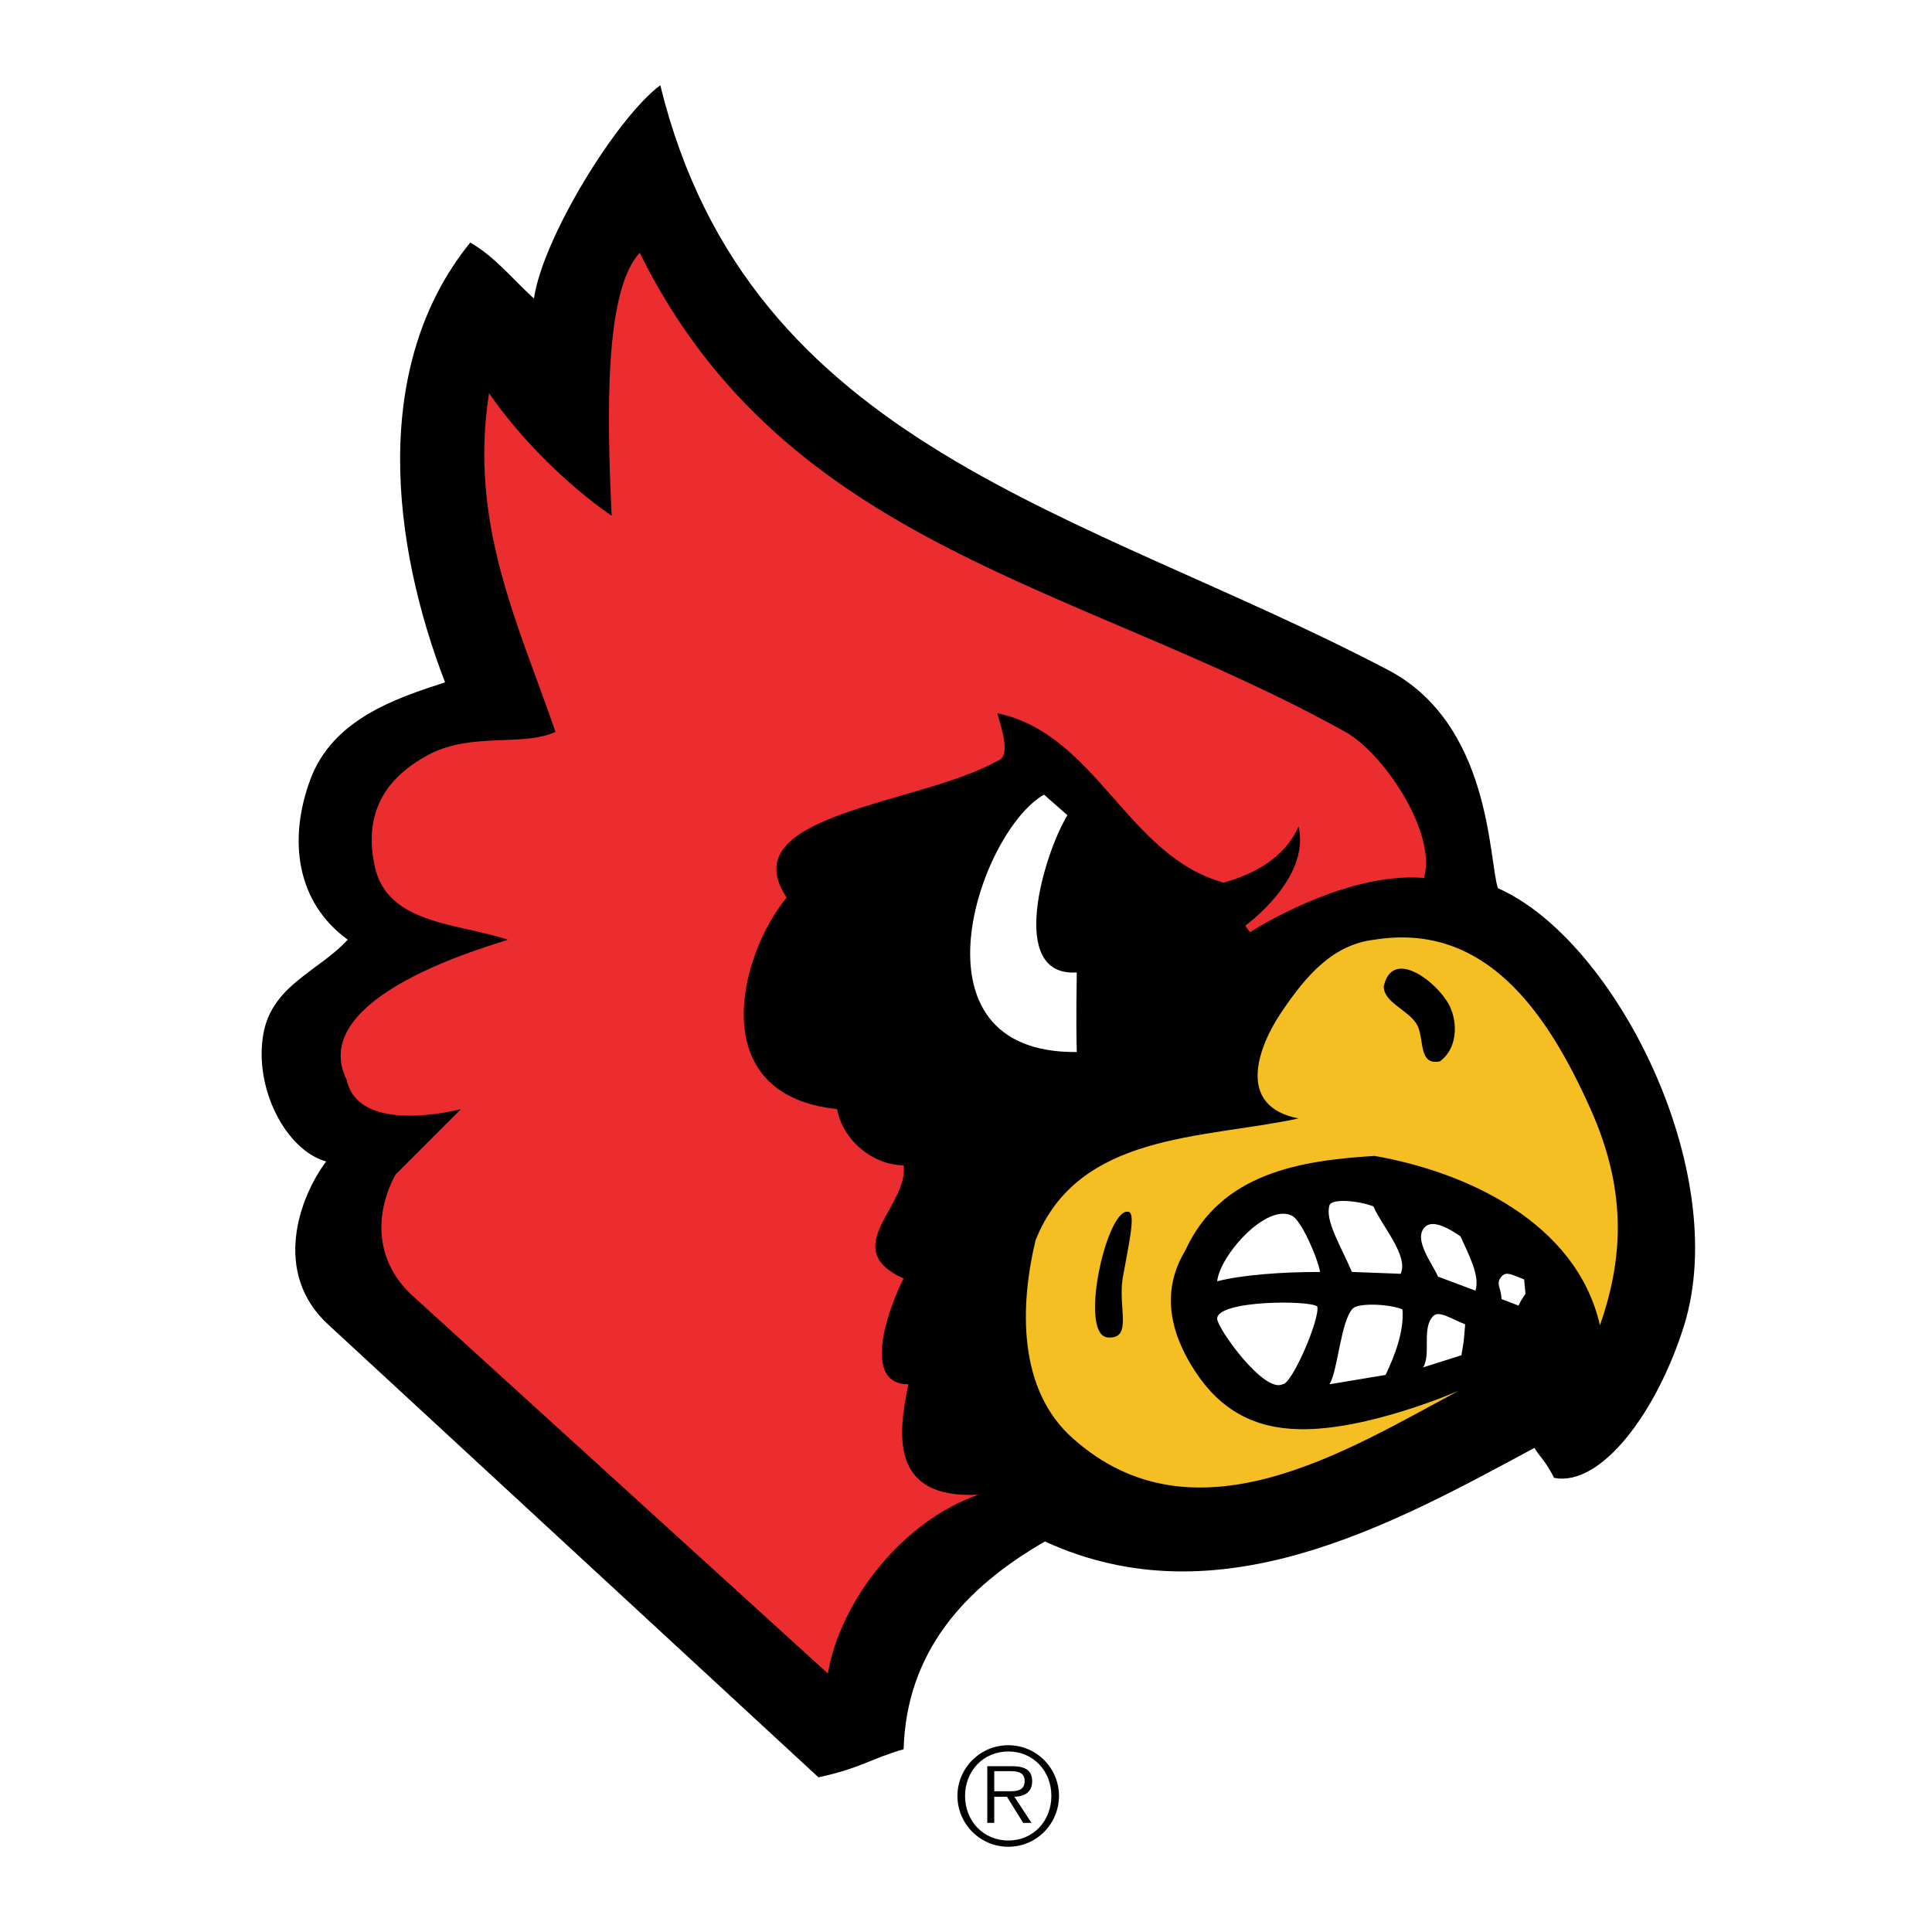
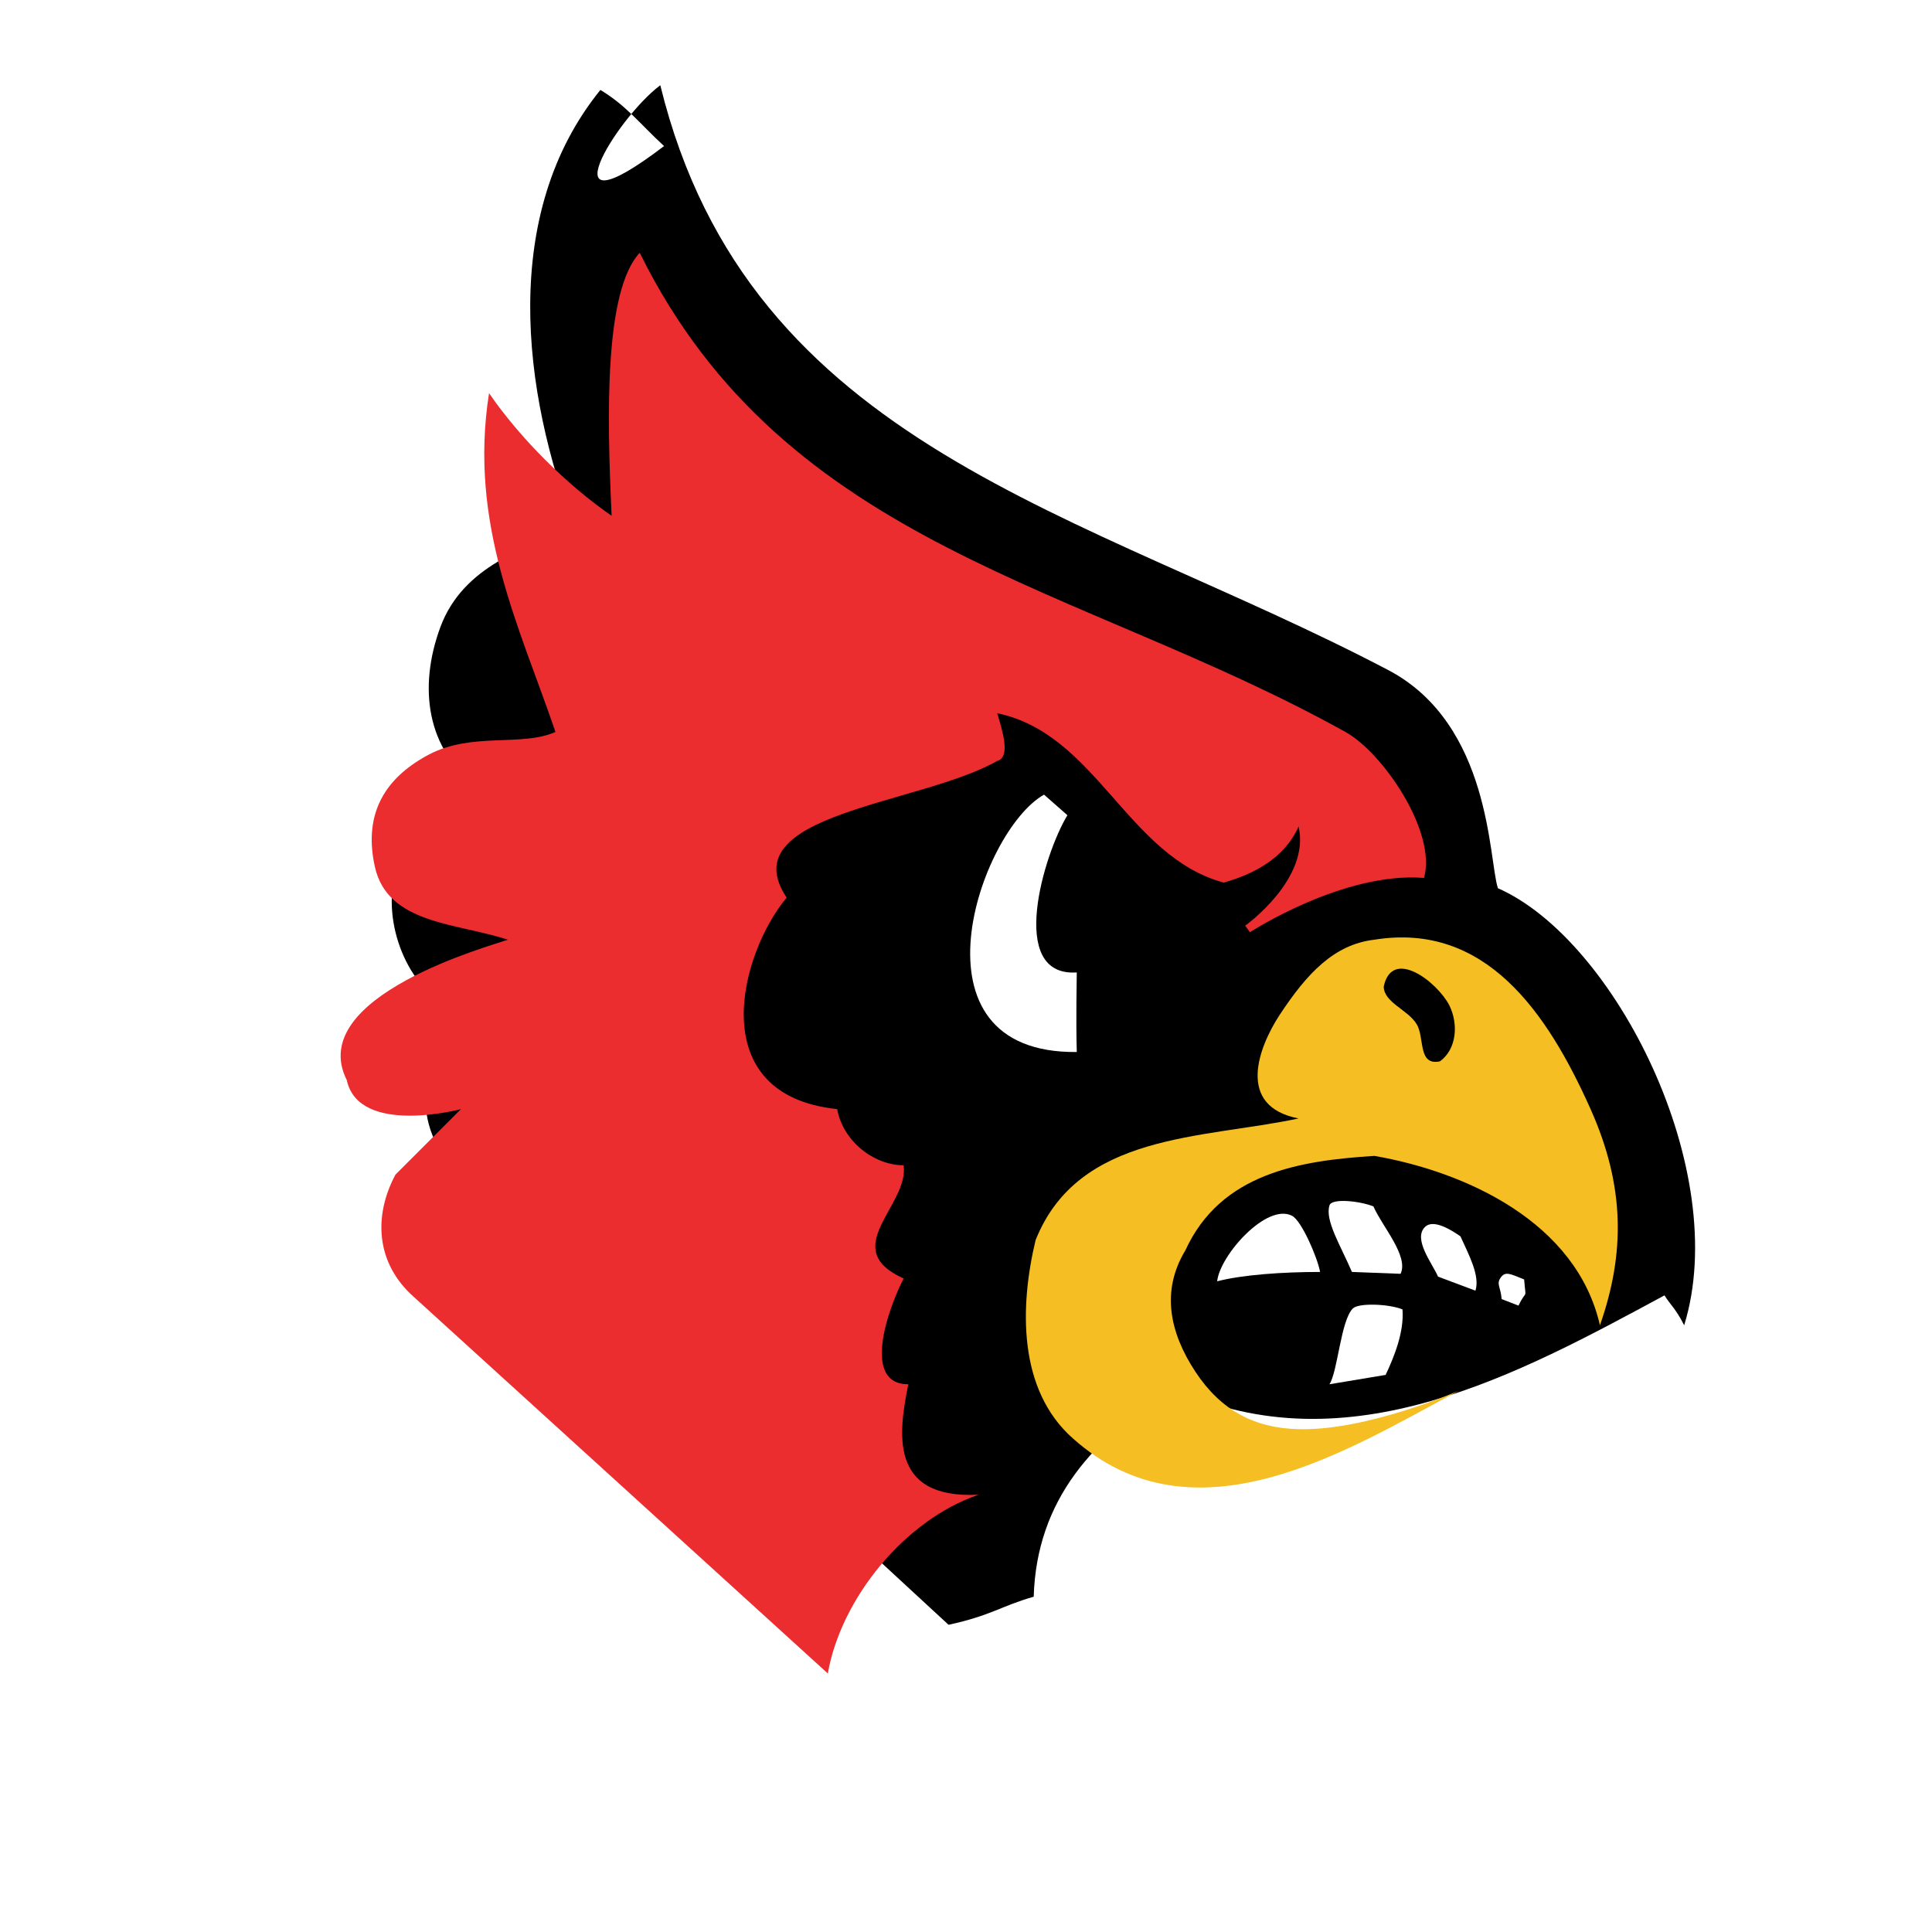
<svg xmlns="http://www.w3.org/2000/svg" version="1.0" id="Layer_1" x="0px" y="0px" width="192.756px" height="192.756px" viewBox="0 0 192.756 192.756" enable-background="new 0 0 192.756 192.756" xml:space="preserve">
  <g>
    <polygon fill-rule="evenodd" clip-rule="evenodd" fill="#FFFFFF" points="0,0 192.756,0 192.756,192.756 0,192.756 0,0  " />
-     <path fill-rule="evenodd" clip-rule="evenodd" d="M65.878,8.504c8.871,36.229,42.205,42.392,72.645,58.358   c10.271,5.416,9.991,18.955,10.925,21.756c11.672,5.135,23.344,28.198,18.581,43.606c-2.708,8.684-8.31,16.152-12.979,15.219   c-0.841-1.68-1.4-2.053-1.961-2.986c-14.38,7.748-31.561,17.273-48.834,9.336c-8.125,4.67-13.82,11.111-14.1,20.73   c-3.268,0.932-4.202,1.867-8.497,2.801l-48.834-45.1c-5.789-5.229-2.895-12.887-0.28-16.342c-4.015-1.119-7.257-7.328-6.256-12.791   c0.883-4.818,5.603-6.256,8.404-9.338c-5.136-3.735-5.952-9.968-3.735-15.966c2.242-6.068,8.591-8.124,13.446-9.711   c-5.323-13.819-7.47-31.56,2.521-43.885c2.614,1.587,3.828,3.268,6.35,5.602C54.113,23.817,61.49,11.772,65.878,8.504L65.878,8.504   L65.878,8.504z" />
+     <path fill-rule="evenodd" clip-rule="evenodd" d="M65.878,8.504c8.871,36.229,42.205,42.392,72.645,58.358   c10.271,5.416,9.991,18.955,10.925,21.756c11.672,5.135,23.344,28.198,18.581,43.606c-0.841-1.68-1.4-2.053-1.961-2.986c-14.38,7.748-31.561,17.273-48.834,9.336c-8.125,4.67-13.82,11.111-14.1,20.73   c-3.268,0.932-4.202,1.867-8.497,2.801l-48.834-45.1c-5.789-5.229-2.895-12.887-0.28-16.342c-4.015-1.119-7.257-7.328-6.256-12.791   c0.883-4.818,5.603-6.256,8.404-9.338c-5.136-3.735-5.952-9.968-3.735-15.966c2.242-6.068,8.591-8.124,13.446-9.711   c-5.323-13.819-7.47-31.56,2.521-43.885c2.614,1.587,3.828,3.268,6.35,5.602C54.113,23.817,61.49,11.772,65.878,8.504L65.878,8.504   L65.878,8.504z" />
    <path fill-rule="evenodd" clip-rule="evenodd" fill="#EB2D2F" d="M134.229,73.025c3.734,2.054,9.15,9.991,7.843,14.566   c-8.03-0.654-17.367,5.416-17.367,5.416l-0.467-0.653c0,0,6.536-4.669,5.322-9.898c-1.4,3.174-4.482,4.762-7.47,5.602   c-9.618-2.614-12.699-14.846-22.597-16.9c0.467,1.587,1.4,4.389,0,4.762c-7.75,4.389-26.612,5.229-21.009,13.633   c-4.668,5.603-8.403,19.702,5.042,21.102c0.561,3.176,3.642,5.604,6.629,5.604c0.56,4.014-6.629,8.309,0,11.297   c-1.587,3.082-4.202,10.553,0.467,10.553c-0.934,4.668-2.054,11.484,7.003,11.018c-7.376,2.521-13.726,10.363-15.033,17.834   l-41.271-37.537c-3.921-3.453-4.015-8.215-1.868-12.23l6.536-6.537c0,0-10.177,2.707-11.392-2.895   c-4.202-8.402,14.566-13.445,16.061-14.006c-5.042-1.681-11.988-1.521-13.259-7.283c-1.045-4.74,0.466-8.59,5.416-11.205   c4.295-2.241,9.244-0.747,12.605-2.241c-3.642-10.645-8.684-20.729-6.629-33.802c3.081,4.482,7.75,9.151,12.231,12.232   c-0.467-9.991-0.747-22.41,2.801-26.238C78.391,54.724,107.71,58.272,134.229,73.025L134.229,73.025L134.229,73.025z" />
    <path fill-rule="evenodd" clip-rule="evenodd" fill="#FFFFFF" d="M106.496,81.335c-2.334,3.828-6.069,16.153,0.934,15.686   c0,0.936-0.094,4.389,0,7.938c-17.367,0.188-9.71-22.036-3.268-25.678L106.496,81.335L106.496,81.335L106.496,81.335z" />
    <path fill-rule="evenodd" clip-rule="evenodd" fill="#F5BE23" d="M158.692,110.654c3.435,7.688,3.454,14.379,0.934,21.57   c-2.335-10.271-13.353-15.314-22.503-16.9c-7.377,0.467-15.313,1.68-18.862,9.43c-2.427,4.016-1.593,8.176,1.027,12.139   c2.526,3.82,5.883,5.602,10.271,5.695c6.816,0.188,15.967-3.828,15.967-3.828c-11.019,5.883-26.331,15.594-38.47,4.762   c-5.51-4.854-5.322-13.164-3.735-19.795c4.296-10.738,16.62-10.084,26.238-12.139c-6.257-1.213-4.016-7.096-1.868-10.363   c2.709-4.109,5.416-7.003,9.432-7.471C148.141,91.98,154.333,100.898,158.692,110.654L158.692,110.654L158.692,110.654z" />
    <path fill-rule="evenodd" clip-rule="evenodd" d="M144.593,100.289c0.934,1.869,0.747,4.389-0.934,5.604   c-2.241,0.467-1.494-2.428-2.334-3.734c-0.841-1.4-3.269-2.148-3.269-3.736C138.896,94.501,143.379,97.957,144.593,100.289   L144.593,100.289L144.593,100.289z" />
-     <path fill-rule="evenodd" clip-rule="evenodd" d="M112.659,120.926c0.653,0.281-0.094,3.455-0.654,6.629   c-0.466,2.988,1.028,6.07-1.493,5.883C107.523,133.158,110.512,120.086,112.659,120.926L112.659,120.926L112.659,120.926z" />
    <path fill-rule="evenodd" clip-rule="evenodd" fill="#FFFFFF" d="M131.707,126.902c-3.735,0-7.75,0.279-10.271,0.934   c0.281-2.615,4.949-7.844,7.471-6.537C129.839,121.766,131.427,125.408,131.707,126.902L131.707,126.902L131.707,126.902z" />
-     <path fill-rule="evenodd" clip-rule="evenodd" fill="#FFFFFF" d="M131.427,130.357c0.28,1.213-2.521,7.75-3.455,7.75   c-1.867,0.934-6.536-5.604-6.536-6.537C121.436,129.703,130.773,129.703,131.427,130.357L131.427,130.357L131.427,130.357z" />
    <path fill-rule="evenodd" clip-rule="evenodd" fill="#FFFFFF" d="M139.924,130.637c0.187,2.24-0.84,4.762-1.681,6.537l-5.603,0.934   c0.84-1.309,1.121-6.35,2.334-7.564C135.535,129.982,138.523,130.076,139.924,130.637L139.924,130.637L139.924,130.637z" />
-     <path fill-rule="evenodd" clip-rule="evenodd" fill="#FFFFFF" d="M146.18,132.131c-0.187,2.24-0.093,1.307-0.373,3.082   l-3.828,1.213c0.841-1.307-0.188-3.922,1.026-5.135C143.565,130.73,144.779,131.57,146.18,132.131L146.18,132.131L146.18,132.131z" />
    <path fill-rule="evenodd" clip-rule="evenodd" fill="#FFFFFF" d="M137.029,120.365c0.84,1.961,3.549,4.949,2.708,6.723   l-4.855-0.186c-1.12-2.615-2.708-5.137-2.241-6.631C132.827,119.525,135.629,119.805,137.029,120.365L137.029,120.365   L137.029,120.365z" />
    <path fill-rule="evenodd" clip-rule="evenodd" fill="#FFFFFF" d="M145.713,123.354c0.841,1.867,1.961,3.922,1.494,5.416l-3.734-1.4   c-0.561-1.309-2.521-3.736-1.308-4.949C142.726,121.859,143.846,122.047,145.713,123.354L145.713,123.354L145.713,123.354z" />
    <path fill-rule="evenodd" clip-rule="evenodd" fill="#FFFFFF" d="M152.062,127.648c0.187,2.242,0.28,0.842-0.56,2.615l-1.682-0.654   c-0.093-1.213-0.56-1.494-0.093-2.146C150.195,126.809,150.662,127.088,152.062,127.648L152.062,127.648L152.062,127.648z" />
-     <path fill-rule="evenodd" clip-rule="evenodd" d="M100.603,183.627c-2.497,0-4.319-1.943-4.319-4.453   c0-2.484,1.822-4.428,4.319-4.428c2.483,0,4.292,1.943,4.292,4.428C104.895,181.684,103.086,183.627,100.603,183.627   L100.603,183.627L100.603,183.627L100.603,183.627z M100.603,184.252c2.793,0,5.052-2.271,5.052-5.078   c0-2.779-2.259-5.053-5.052-5.053c-2.807,0-5.079,2.273-5.079,5.053C95.524,181.98,97.796,184.252,100.603,184.252L100.603,184.252   L100.603,184.252z" />
-     <path fill-rule="evenodd" clip-rule="evenodd" d="M99.197,178.713v-2.004h1.617c0.695,0,1.417,0.107,1.417,0.988   c0,1.15-1.177,1.016-1.979,1.016H99.197L99.197,178.713L99.197,178.713L99.197,178.713z M101.202,179.262   c1.003-0.027,1.777-0.441,1.777-1.551c0-0.936-0.508-1.496-2.005-1.496h-2.473v5.654h0.695v-2.607h1.27l1.617,2.607h0.829   L101.202,179.262L101.202,179.262L101.202,179.262z" />
  </g>
</svg>